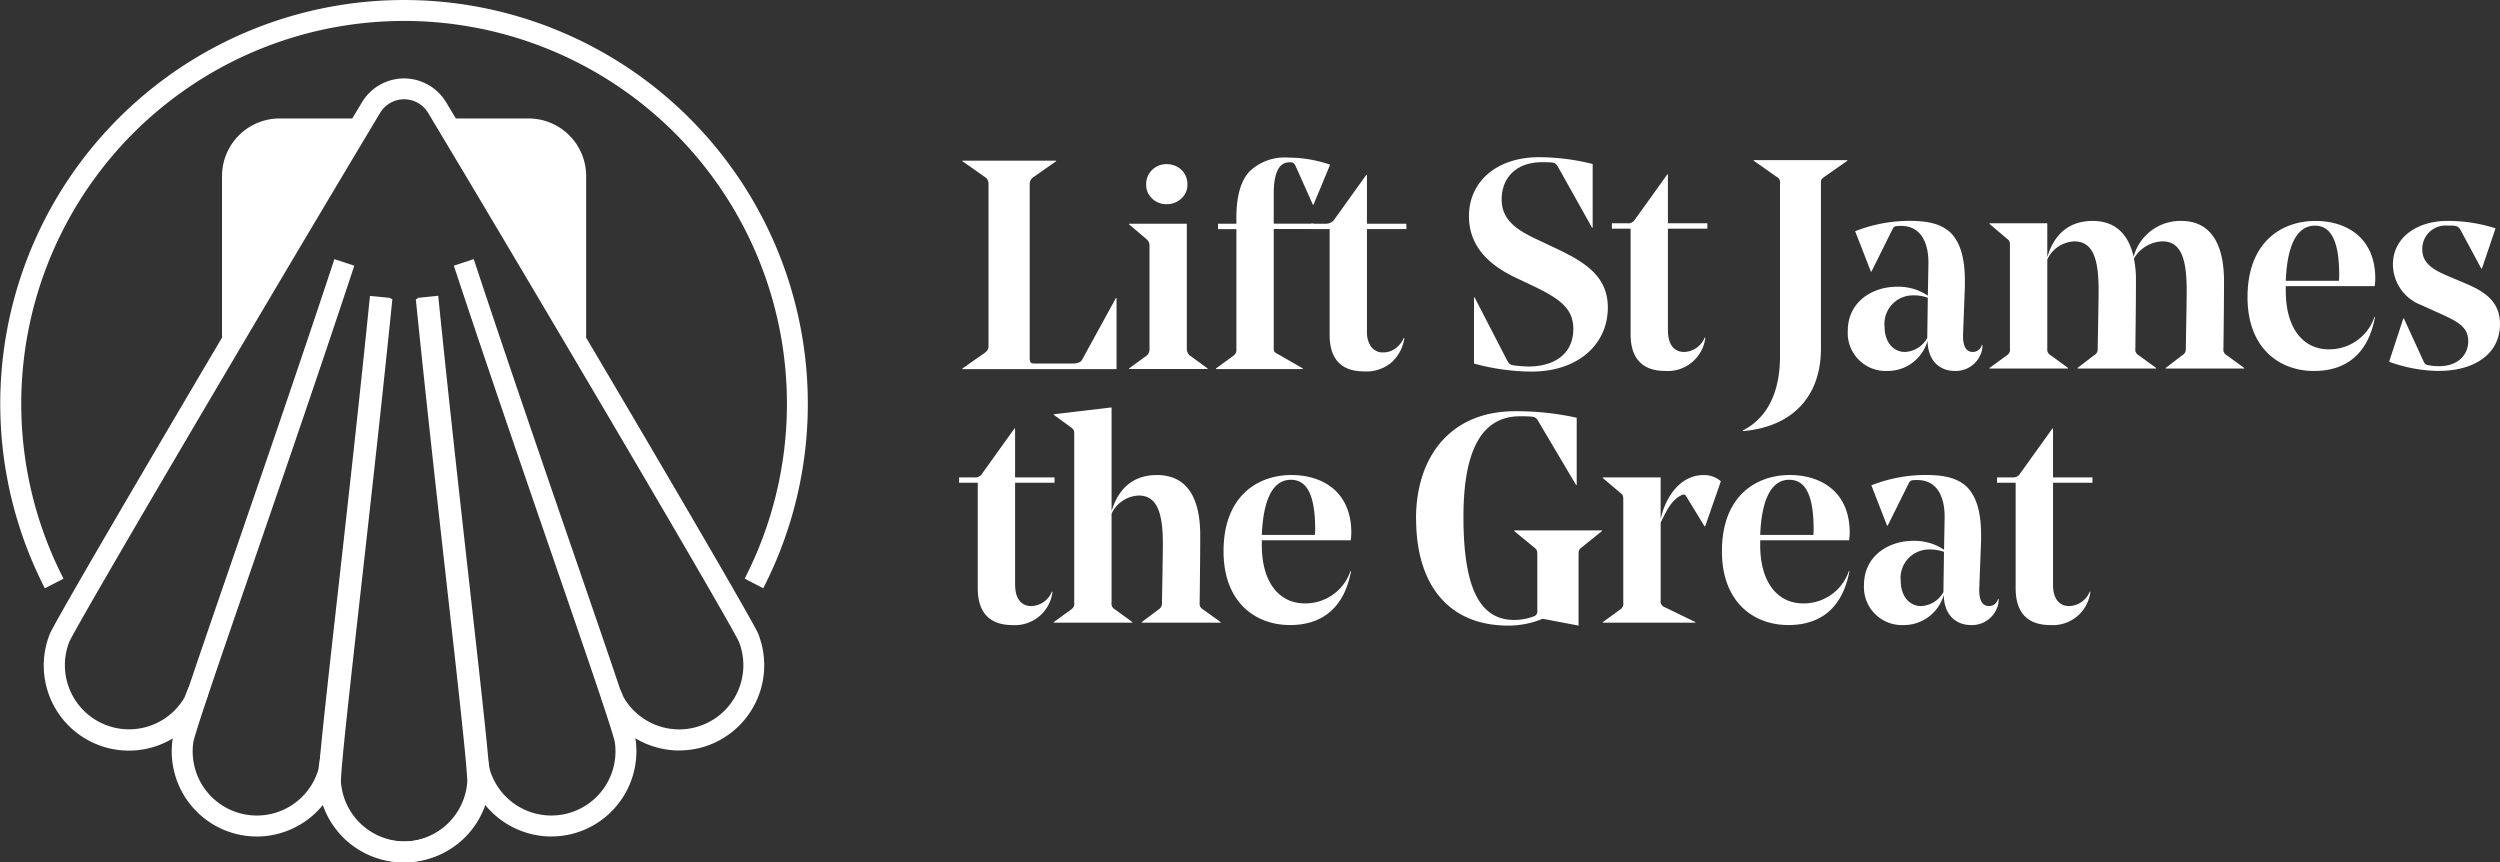
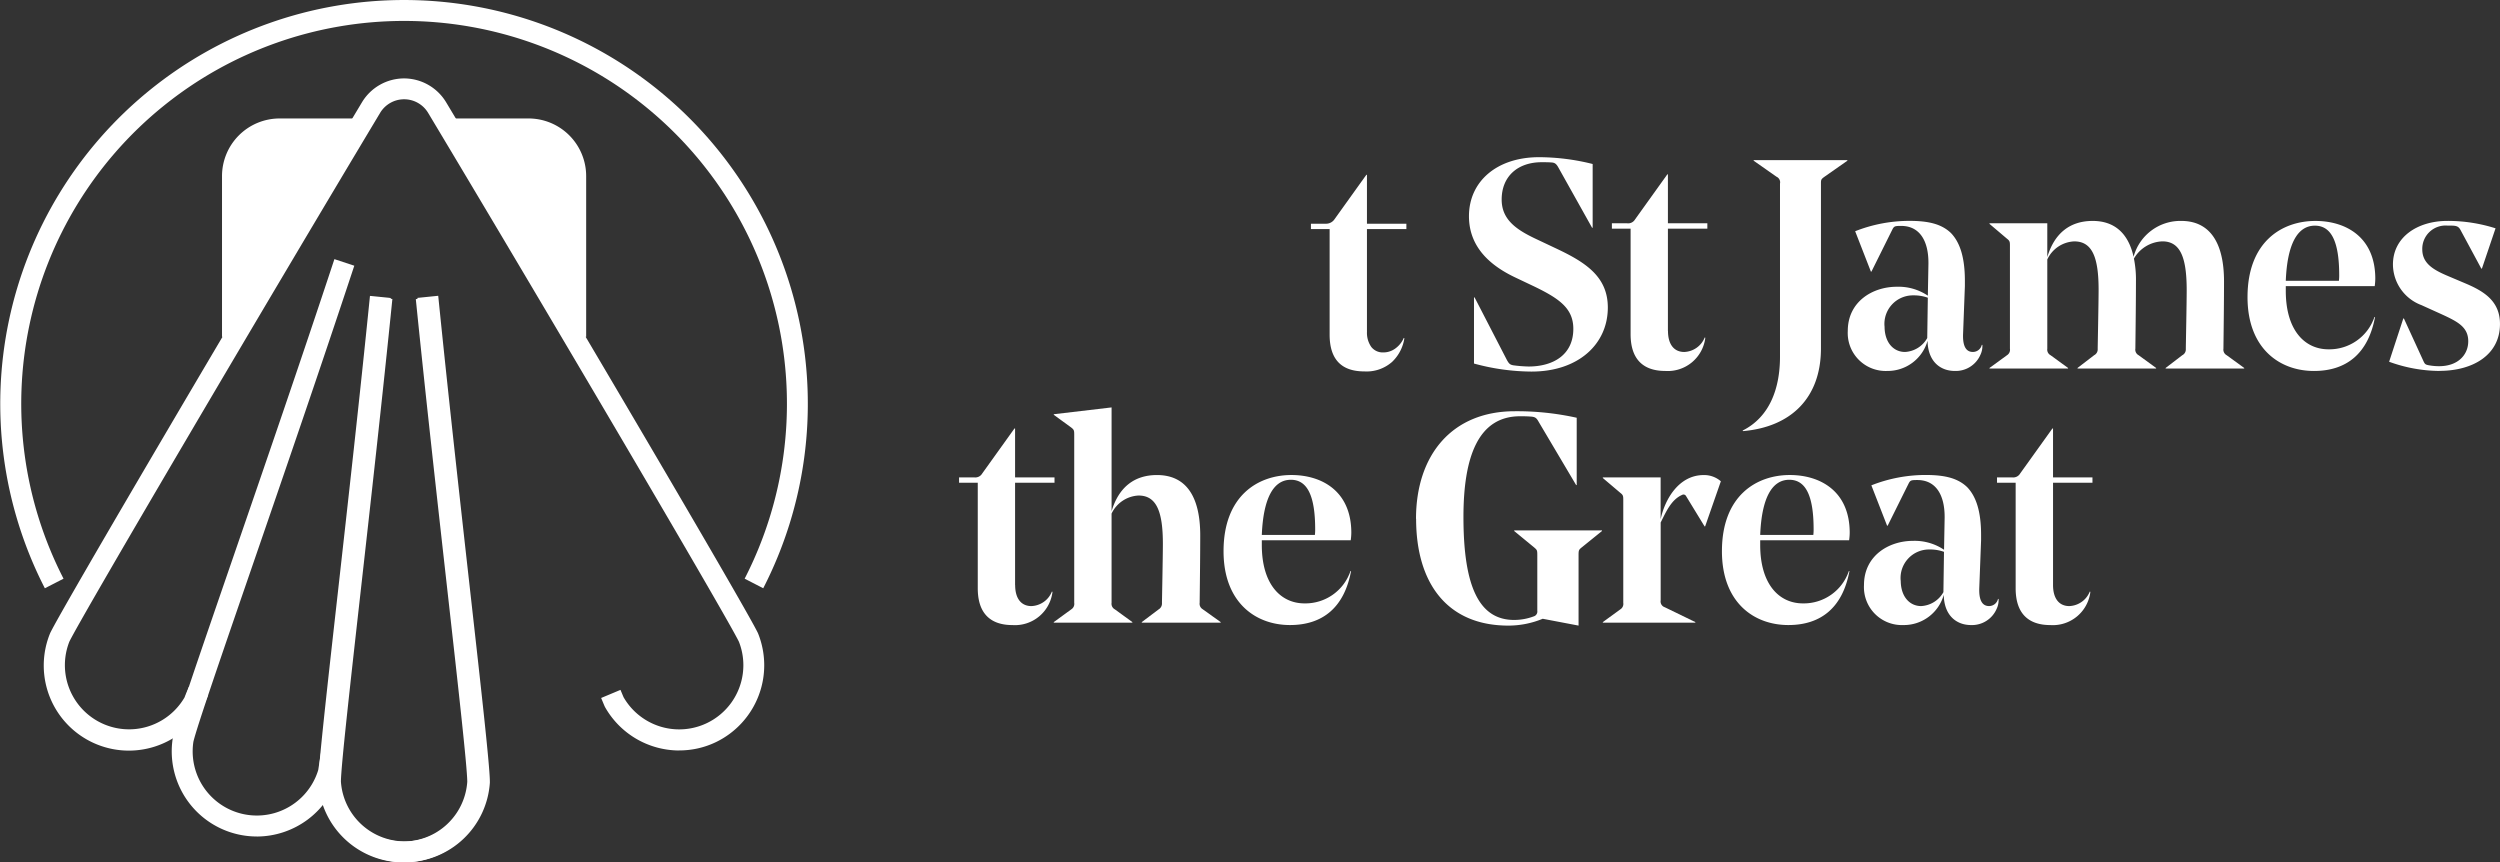
<svg xmlns="http://www.w3.org/2000/svg" id="Lift_St_James_the_Great" data-name="Lift St James the Great" width="246.739" height="85.12" viewBox="0 0 246.739 85.12">
  <rect x="0" y="0" width="246.739" height="85.12" fill="#333333" stroke="none" />
  <g id="Group_28" data-name="Group 28" transform="translate(94.655 15.514)">
    <g id="Group_25" data-name="Group 25" transform="translate(0.323 0.042)">
-       <path id="Path_2297" data-name="Path 2297" d="M373.766,209.69v-.058l2.255-1.58a.755.755,0,0,0,.323-.643V191.4a.755.755,0,0,0-.323-.643l-2.255-1.58v-.058h9.249v.058l-2.255,1.58a.785.785,0,0,0-.352.643v17.122a.954.954,0,0,0,.086.5c.058.08.185.118.381.118h3.774c.489,0,.8-.128.937-.381l3.336-6.089h.058v7.023H373.76Z" transform="translate(-373.76 -188.819)" fill="#fff" />
-       <path id="Path_2298" data-name="Path 2298" d="M430.905,196.081v12.38a.805.805,0,0,0,.323.643l1.727,1.257v.058H425.2v-.058l1.727-1.257a.781.781,0,0,0,.294-.643V198.275a.8.8,0,0,0-.294-.672l-1.727-1.465v-.058h5.709Zm-3.425-2.488a1.82,1.82,0,0,1-.585-1.375,1.938,1.938,0,0,1,.585-1.449,1.971,1.971,0,0,1,1.433-.569,2.059,2.059,0,0,1,1.465.569,1.938,1.938,0,0,1,.585,1.449,1.8,1.8,0,0,1-.6,1.375,2.054,2.054,0,0,1-1.449.556A2,2,0,0,1,427.48,193.593Z" transform="translate(-408.749 -189.554)" fill="#fff" />
-       <path id="Path_2299" data-name="Path 2299" d="M452.225,194.707h1.813v-.585q0-3.161,1.273-4.551a5.006,5.006,0,0,1,3.879-1.391,12.515,12.515,0,0,1,4.1.7l-1.641,3.95h-.058l-1.7-3.806a1.066,1.066,0,0,0-.233-.323.8.8,0,0,0-.381-.058q-1.549,0-1.551,3.1V194.7h3.95v.528h-3.95V206.94a.755.755,0,0,0,.074.4,1.133,1.133,0,0,0,.365.249l2.431,1.4v.058H452.02v-.058l1.727-1.257a.69.69,0,0,0,.294-.643V195.238h-1.813v-.528Z" transform="translate(-426.992 -188.18)" fill="#fff" />
      <path id="Path_2300" data-name="Path 2300" d="M486.873,208.936a2.423,2.423,0,0,0,.425,1.535,1.422,1.422,0,0,0,1.186.54,1.976,1.976,0,0,0,1.215-.409,2.494,2.494,0,0,0,.806-1.023l.058.029a4.059,4.059,0,0,1-1.215,2.341,3.806,3.806,0,0,1-2.738.937q-3.425,0-3.425-3.63V198.837H481.34v-.528h1.493a1,1,0,0,0,.79-.381l3.188-4.449h.058v4.829h3.892v.528h-3.892v10.1Z" transform="translate(-446.935 -191.785)" fill="#fff" />
    </g>
    <g id="Group_26" data-name="Group 26" transform="translate(50.322)">
      <path id="Path_2301" data-name="Path 2301" d="M530.6,208.415v-6.527h.058l3.188,6.175c.2.352.291.467.643.528a13.52,13.52,0,0,0,1.494.118c2.459,0,4.42-1.171,4.42-3.716,0-2.018-1.375-2.984-3.863-4.186l-1.784-.847c-2.312-1.081-4.653-2.869-4.653-6.086,0-3.454,2.779-5.824,6.908-5.824a21.9,21.9,0,0,1,5.3.672v6.291h-.057l-3.307-5.91c-.176-.323-.323-.5-.643-.528-.352-.029-.675-.029-1.023-.029-2.341,0-3.95,1.375-3.95,3.687,0,1.932,1.375,2.926,3.278,3.835l2.165,1.023c2.84,1.346,5.034,2.75,5.034,5.795,0,3.63-2.926,6.323-7.522,6.323a21.868,21.868,0,0,1-5.677-.79Z" transform="translate(-530.1 -188.05)" fill="#fff" />
      <path id="Path_2302" data-name="Path 2302" d="M579.756,208.793c0,1.318.585,2.079,1.609,2.079a2.275,2.275,0,0,0,2.018-1.433l.058.029a3.734,3.734,0,0,1-3.95,3.278c-2.226,0-3.425-1.2-3.425-3.63V198.7H574.22v-.528h1.493a.789.789,0,0,0,.79-.381l3.188-4.449h.058v4.829h3.892v.528h-3.892v10.1Z" transform="translate(-560.11 -191.648)" fill="#fff" />
      <path id="Path_2303" data-name="Path 2303" d="M618.271,191.24a.606.606,0,0,0-.352-.643l-2.255-1.58v-.058h9.249v.058l-2.255,1.58c-.323.233-.352.291-.352.643v16.3c0,4.887-2.955,7.755-7.7,8.165l-.029-.058c2.635-1.318,3.687-4.1,3.687-7.285V191.243Z" transform="translate(-587.563 -188.669)" fill="#fff" />
      <path id="Path_2304" data-name="Path 2304" d="M654.966,211.947v-.118c0-2.136-.848-3.63-2.693-3.63-.643,0-.7.029-.88.381l-2.05,4.126h-.058l-1.551-3.982a14.564,14.564,0,0,1,5.354-1.023c1.845,0,3.16.294,4.1,1.2.847.879,1.375,2.312,1.375,4.711v.528l-.176,4.653c-.058,1.228.262,1.845.966,1.845a.9.9,0,0,0,.879-.7h.058a2.026,2.026,0,0,1-.2.995,2.649,2.649,0,0,1-2.517,1.58c-1.465,0-2.664-.966-2.693-2.984a4.09,4.09,0,0,1-3.982,2.984,3.745,3.745,0,0,1-3.892-3.95c0-2.9,2.459-4.359,4.829-4.359a5.174,5.174,0,0,1,3.073.879l.058-3.131Zm-4.33,6.175c0,1.58.88,2.517,2.018,2.517a2.673,2.673,0,0,0,2.194-1.375l.058-3.978a4.089,4.089,0,0,0-1.433-.233,2.814,2.814,0,0,0-2.84,3.073Z" transform="translate(-609.615 -201.416)" fill="#fff" />
      <path id="Path_2305" data-name="Path 2305" d="M705.145,220.33a.626.626,0,0,0,.323.643l1.727,1.257v.058h-7.755v-.058l1.637-1.257a.642.642,0,0,0,.352-.614c0-.323.09-4.567.09-5.852,0-3.16-.614-4.768-2.4-4.768a3.08,3.08,0,0,0-2.664,1.785v8.807a.625.625,0,0,0,.323.643l1.727,1.257v.058H690.75v-.058l1.727-1.257a.633.633,0,0,0,.291-.643V210.147c0-.381-.029-.467-.291-.672l-1.727-1.465v-.058h5.705v3.336c.7-2.341,2.226-3.569,4.477-3.569,2.108,0,3.511,1.171,4.039,3.54a4.781,4.781,0,0,1,4.711-3.54c2.664,0,4.215,1.932,4.215,5.971,0,1.813-.029,4.3-.058,6.642a.626.626,0,0,0,.323.643l1.727,1.257v.058h-7.755v-.058l1.641-1.257a.642.642,0,0,0,.352-.614c0-.352.086-4.535.086-5.795,0-3.16-.585-4.829-2.4-4.829a3.38,3.38,0,0,0-2.808,1.7,10.5,10.5,0,0,1,.2,2.255c0,1.609-.029,4.3-.058,6.642Z" transform="translate(-639.373 -201.429)" fill="#fff" />
      <path id="Path_2306" data-name="Path 2306" d="M774.157,214.158v.467c0,3.892,1.874,5.766,4.215,5.766a4.7,4.7,0,0,0,4.535-3.188h.058c-.672,3.6-2.808,5.325-6.028,5.325-3.4,0-6.556-2.226-6.556-7.285,0-5.5,3.425-7.522,6.7-7.522,2.955,0,5.91,1.551,5.91,5.705a5.881,5.881,0,0,1-.057.732h-8.779Zm0-.528H779.4a4.429,4.429,0,0,0,.029-.556c0-3.336-.79-4.887-2.4-4.887C775.3,208.187,774.3,210.029,774.157,213.63Z" transform="translate(-693.537 -201.429)" fill="#fff" />
      <path id="Path_2307" data-name="Path 2307" d="M819.056,222.52a14.79,14.79,0,0,1-4.976-.908l1.4-4.273h.057l1.96,4.273c.118.233.176.291.528.352a5.334,5.334,0,0,0,.995.086c1.874,0,2.869-1.142,2.869-2.459,0-1.433-1.084-1.96-2.75-2.722l-1.874-.848a4.309,4.309,0,0,1-2.808-4.01c0-2.664,2.37-4.3,5.386-4.3a15.553,15.553,0,0,1,4.74.732l-1.346,3.978h-.058l-2.05-3.806c-.176-.323-.352-.438-.908-.438h-.352a2.3,2.3,0,0,0-2.517,2.341c0,1.346,1.023,1.989,2.459,2.6l1.932.819c1.756.761,3.278,1.727,3.278,3.95,0,3.045-2.664,4.624-5.971,4.624Z" transform="translate(-723.261 -201.423)" fill="#fff" />
    </g>
    <g id="Group_27" data-name="Group 27" transform="translate(0 24.696)">
      <path id="Path_2308" data-name="Path 2308" d="M378.286,287.213c0,1.318.585,2.079,1.609,2.079a2.275,2.275,0,0,0,2.018-1.433l.058.029a3.731,3.731,0,0,1-3.95,3.278c-2.223,0-3.425-1.2-3.425-3.63V277.117H372.75v-.528h1.493a.789.789,0,0,0,.79-.381l3.188-4.449h.058v4.829h3.892v.528h-3.892v10.1Z" transform="translate(-372.75 -269.684)" fill="#fff" />
      <path id="Path_2309" data-name="Path 2309" d="M416.694,285.2l1.756,1.257v.058h-7.784v-.058l1.669-1.257a.665.665,0,0,0,.323-.614c0-.323.09-4.567.09-5.852,0-3.16-.614-4.768-2.4-4.768a3.115,3.115,0,0,0-2.664,1.784v8.807a.625.625,0,0,0,.323.643l1.727,1.257v.058H401.98v-.058l1.727-1.257a.633.633,0,0,0,.291-.643V267.931c0-.381-.029-.467-.291-.672L401.98,266v-.058l5.705-.672v10.243c.7-2.341,2.223-3.569,4.477-3.569,2.75,0,4.273,1.932,4.273,5.971,0,1.609-.029,4.3-.058,6.642a.626.626,0,0,0,.323.643Z" transform="translate(-392.632 -265.27)" fill="#fff" />
      <path id="Path_2310" data-name="Path 2310" d="M458.147,292.568v.467c0,3.892,1.874,5.766,4.215,5.766a4.7,4.7,0,0,0,4.535-3.188h.058c-.672,3.6-2.811,5.325-6.028,5.325-3.393,0-6.556-2.226-6.556-7.285,0-5.5,3.425-7.522,6.7-7.522,2.955,0,5.91,1.551,5.91,5.705a5.863,5.863,0,0,1-.058.732h-8.779Zm0-.524h5.238a4.429,4.429,0,0,0,.029-.556c0-3.336-.79-4.887-2.4-4.887C459.289,286.6,458.294,288.442,458.147,292.043Z" transform="translate(-428.267 -279.459)" fill="#fff" />
      <path id="Path_2311" data-name="Path 2311" d="M513.77,277.074c0-6.291,3.54-10.624,9.745-10.624a27.281,27.281,0,0,1,6.115.643v6.642h-.058l-3.659-6.175c-.233-.409-.323-.556-.848-.585-.409-.029-.672-.029-1.023-.029-4.154,0-5.59,4.039-5.59,9.949,0,6.937,1.58,10.154,5.005,10.154a5.516,5.516,0,0,0,1.932-.352.5.5,0,0,0,.352-.556v-5.5c0-.47-.029-.5-.291-.732l-1.989-1.637v-.058h8.664v.058l-1.989,1.609c-.291.233-.323.291-.323.761v6.965l-3.54-.675a8.847,8.847,0,0,1-3.393.675c-6.028,0-9.1-4.186-9.1-10.534Z" transform="translate(-468.671 -266.073)" fill="#fff" />
      <path id="Path_2312" data-name="Path 2312" d="M577.129,298.523a.6.6,0,0,0,.409.672l3.013,1.465v.058h-9.13v-.058l1.727-1.257a.633.633,0,0,0,.291-.643V288.577c0-.381-.029-.467-.291-.672l-1.727-1.465v-.058h5.705v4.126c.438-2.05,1.845-4.359,4.244-4.359a2.5,2.5,0,0,1,1.7.614l-1.551,4.449h-.058l-1.842-3.016a.282.282,0,0,0-.381-.086c-1.052.467-1.551,1.609-2.108,2.722v7.7Z" transform="translate(-507.884 -279.472)" fill="#fff" />
      <path id="Path_2313" data-name="Path 2313" d="M611.957,292.568v.467c0,3.892,1.874,5.766,4.215,5.766a4.7,4.7,0,0,0,4.535-3.188h.058c-.672,3.6-2.808,5.325-6.028,5.325-3.4,0-6.556-2.226-6.556-7.285,0-5.5,3.422-7.522,6.7-7.522,2.955,0,5.91,1.551,5.91,5.705a5.869,5.869,0,0,1-.058.732h-8.779Zm0-.524H617.2a4.429,4.429,0,0,0,.029-.556c0-3.336-.79-4.887-2.4-4.887C613.1,286.6,612.1,288.442,611.957,292.043Z" transform="translate(-532.888 -279.459)" fill="#fff" />
      <path id="Path_2314" data-name="Path 2314" d="M659.966,290.367v-.118c0-2.136-.847-3.63-2.693-3.63-.643,0-.7.029-.88.381l-2.05,4.125h-.058l-1.551-3.982a14.577,14.577,0,0,1,5.354-1.023c1.845,0,3.16.294,4.1,1.2.848.879,1.375,2.312,1.375,4.711v.528l-.176,4.653c-.058,1.228.265,1.845.966,1.845a.9.9,0,0,0,.879-.7h.058a2.026,2.026,0,0,1-.2.995,2.649,2.649,0,0,1-2.517,1.58c-1.461,0-2.664-.966-2.693-2.984a4.09,4.09,0,0,1-3.982,2.984,3.745,3.745,0,0,1-3.892-3.95c0-2.9,2.459-4.359,4.829-4.359a5.181,5.181,0,0,1,3.073.879l.058-3.131Zm-4.333,6.175c0,1.58.879,2.517,2.018,2.517a2.673,2.673,0,0,0,2.194-1.375l.058-3.978a4.1,4.1,0,0,0-1.436-.233,2.814,2.814,0,0,0-2.84,3.073Z" transform="translate(-562.694 -279.452)" fill="#fff" />
      <path id="Path_2315" data-name="Path 2315" d="M698.6,287.213c0,1.318.585,2.079,1.609,2.079a2.276,2.276,0,0,0,2.018-1.433l.058.029a3.731,3.731,0,0,1-3.95,3.278c-2.226,0-3.425-1.2-3.425-3.63V277.117H693.07v-.528h1.493a.789.789,0,0,0,.79-.381l3.188-4.449h.058v4.829h3.892v.528H698.6v10.1Z" transform="translate(-590.629 -269.684)" fill="#fff" />
    </g>
  </g>
  <g id="Group_30" data-name="Group 30" transform="translate(0 0)">
    <path id="Path_2316" data-name="Path 2316" d="M153.039,230.071a8.427,8.427,0,0,1-7.349-4.3l-.051-.109-.323-.774,1.909-.8.3.716a6.333,6.333,0,0,0,11.385-5.475c-1.286-2.635-19.31-33.238-30.669-52.186a2.762,2.762,0,0,0-4.74,0c-11.36,18.945-29.384,49.551-30.67,52.186A6.333,6.333,0,0,0,104.2,224.83c.163-.435.416-1.011.429-1.036l1.893.831s-.272.617-.409.995l-.07.15a8.4,8.4,0,0,1-15.127-7.234l.026-.061c1.206-2.52,19.1-32.9,30.775-52.388a4.862,4.862,0,0,1,4.142-2.347h.01a4.862,4.862,0,0,1,4.142,2.347c11.683,19.486,29.573,49.871,30.775,52.388l.026.061a8.422,8.422,0,0,1-4.17,10.71,8.325,8.325,0,0,1-3.607.819Z" transform="translate(-85.986 -156.001)" fill="#fff" />
    <path id="Path_2317" data-name="Path 2317" d="M183.9,286.755a8.424,8.424,0,0,1-8.385-7.861v-.067c0-1.541.825-8.9,1.967-19.083.953-8.488,2.136-19.051,3.121-28.8l2.056.208c-.985,9.757-2.171,20.327-3.125,28.818-1.084,9.661-1.941,17.311-1.954,18.817a6.333,6.333,0,0,0,12.636,0c-.013-1.468-.86-9.019-1.928-18.558-.963-8.6-2.165-19.3-3.16-29.186l2.056-.208c.995,9.872,2.194,20.567,3.156,29.16,1.129,10.055,1.941,17.321,1.941,18.821v.067a8.422,8.422,0,0,1-8.385,7.861Z" transform="translate(-143.933 -201.642)" fill="#fff" />
-     <path id="Path_2318" data-name="Path 2318" d="M226.459,276.486a8.426,8.426,0,0,1-8.072-6.048l-.022-.086c-.026-.131-.256-1.292-.313-1.9l2.06-.185c.035.4.2,1.273.272,1.631a6.333,6.333,0,0,0,12.329-2.763c-.333-1.43-2.808-8.619-5.936-17.7-2.981-8.657-6.69-19.435-9.946-29.285l1.964-.649c3.249,9.837,6.956,20.605,9.936,29.259,3.3,9.575,5.68,16.492,6.006,17.957l.013.064a8.418,8.418,0,0,1-6.466,9.5,8.3,8.3,0,0,1-1.826.2Z" transform="translate(-172.039 -193.928)" fill="#fff" />
    <path id="Path_2319" data-name="Path 2319" d="M183.392,286.769a8.419,8.419,0,0,1-8.382-7.861v-.067c0-1.5.812-8.766,1.941-18.821.963-8.593,2.162-19.288,3.156-29.16l2.056.208c-.995,9.885-2.194,20.586-3.16,29.186-1.071,9.54-1.916,17.091-1.928,18.558a6.333,6.333,0,0,0,12.636,0c-.013-1.509-.87-9.156-1.954-18.817-.953-8.494-2.139-19.064-3.125-28.818l2.056-.208c.985,9.745,2.168,20.308,3.121,28.8,1.142,10.183,1.967,17.538,1.967,19.083v.067a8.424,8.424,0,0,1-8.385,7.861Z" transform="translate(-143.593 -201.655)" fill="#fff" />
    <path id="Path_2320" data-name="Path 2320" d="M138.167,276.486a8.4,8.4,0,0,1-8.293-9.7l.013-.067c.326-1.465,2.709-8.376,6-17.941,2.981-8.657,6.69-19.431,9.94-29.275l1.964.649c-3.256,9.856-6.965,20.637-9.949,29.3-3.125,9.076-5.6,16.256-5.932,17.685a6.333,6.333,0,0,0,12.322,2.786c.058-.381.2-1.273.272-1.689l2.037.361c-.077.429-.227,1.391-.275,1.708l-.029.138a8.434,8.434,0,0,1-8.072,6.048Z" transform="translate(-112.823 -193.928)" fill="#fff" />
    <path id="Path_2321" data-name="Path 2321" d="M152.106,197.6l-1.839-.947a37.785,37.785,0,1,0-67.223,0L81.2,197.6a39.852,39.852,0,1,1,70.9,0Z" transform="translate(-76.773 -139.54)" fill="#fff" />
    <g id="Group_29" data-name="Group 29" transform="translate(21.912 11.692)">
      <path id="Path_2322" data-name="Path 2322" d="M227.089,197.658h1.238V181.783a5.689,5.689,0,0,0-5.683-5.683H214.53Z" transform="translate(-192.387 -176.1)" fill="#fff" />
      <path id="Path_2323" data-name="Path 2323" d="M146.419,197.658,159.384,176.1h-8.411a5.689,5.689,0,0,0-5.683,5.683v15.875Z" transform="translate(-145.29 -176.1)" fill="#fff" />
    </g>
  </g>
</svg>